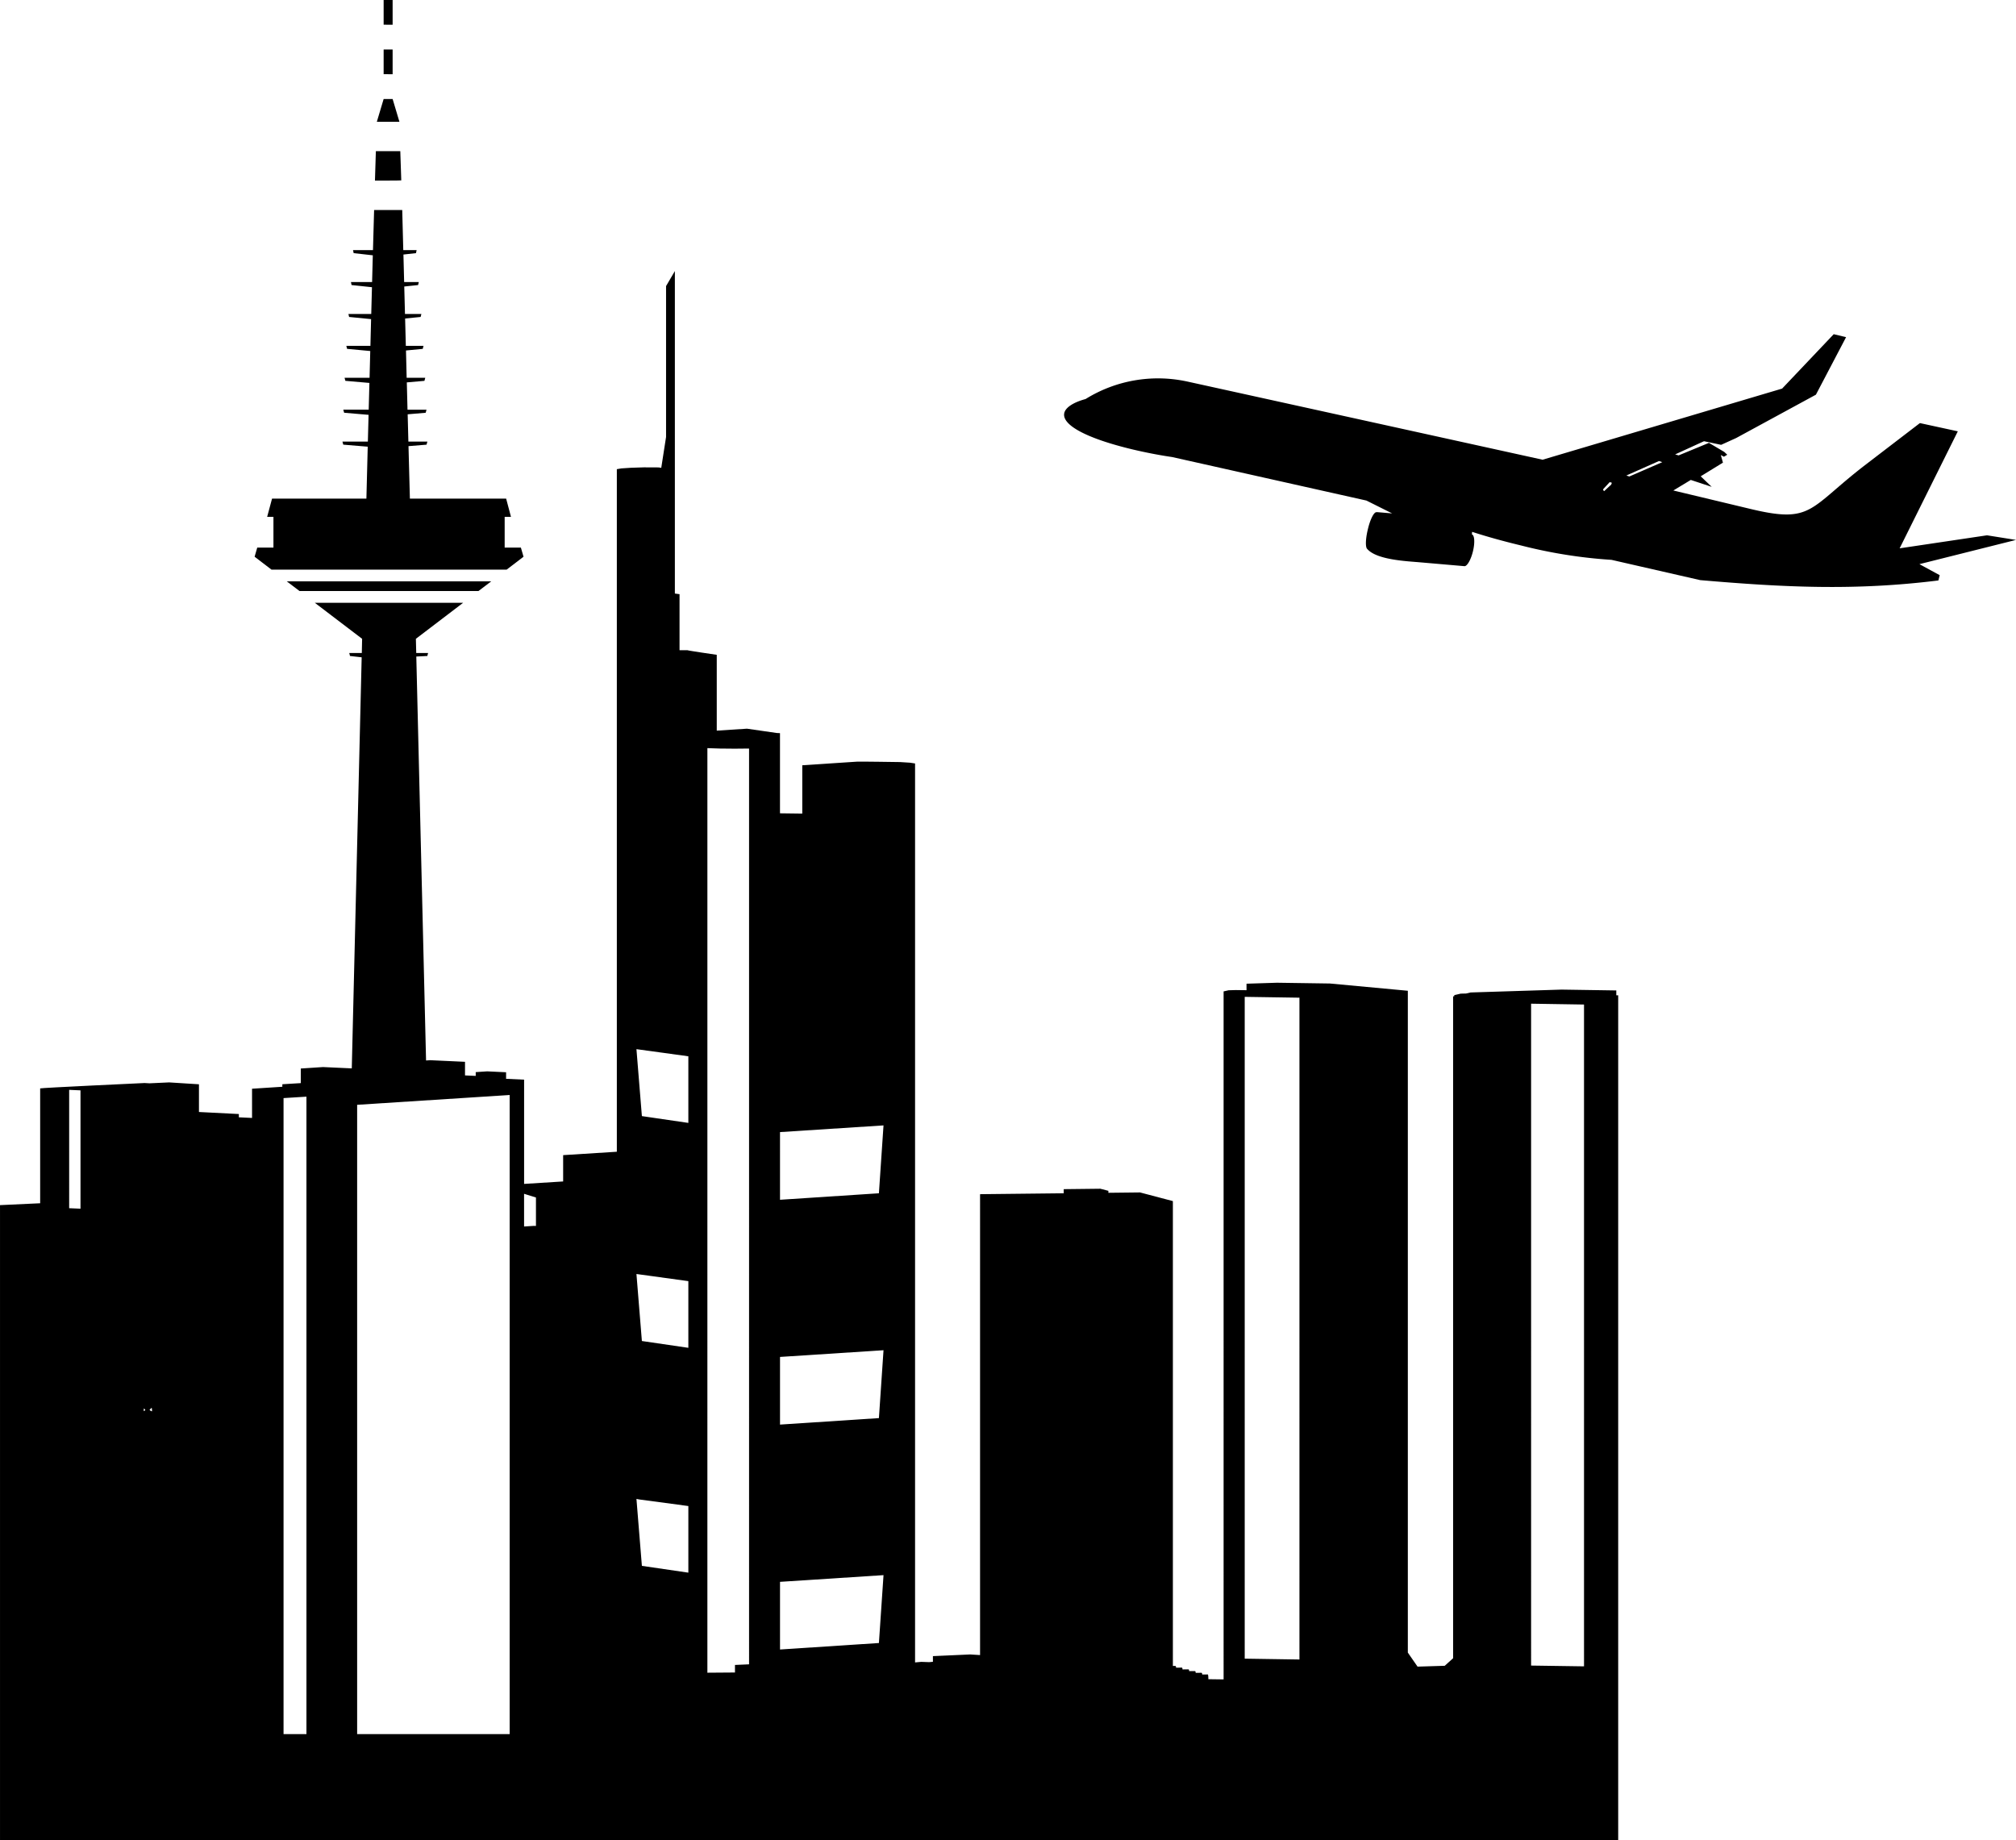
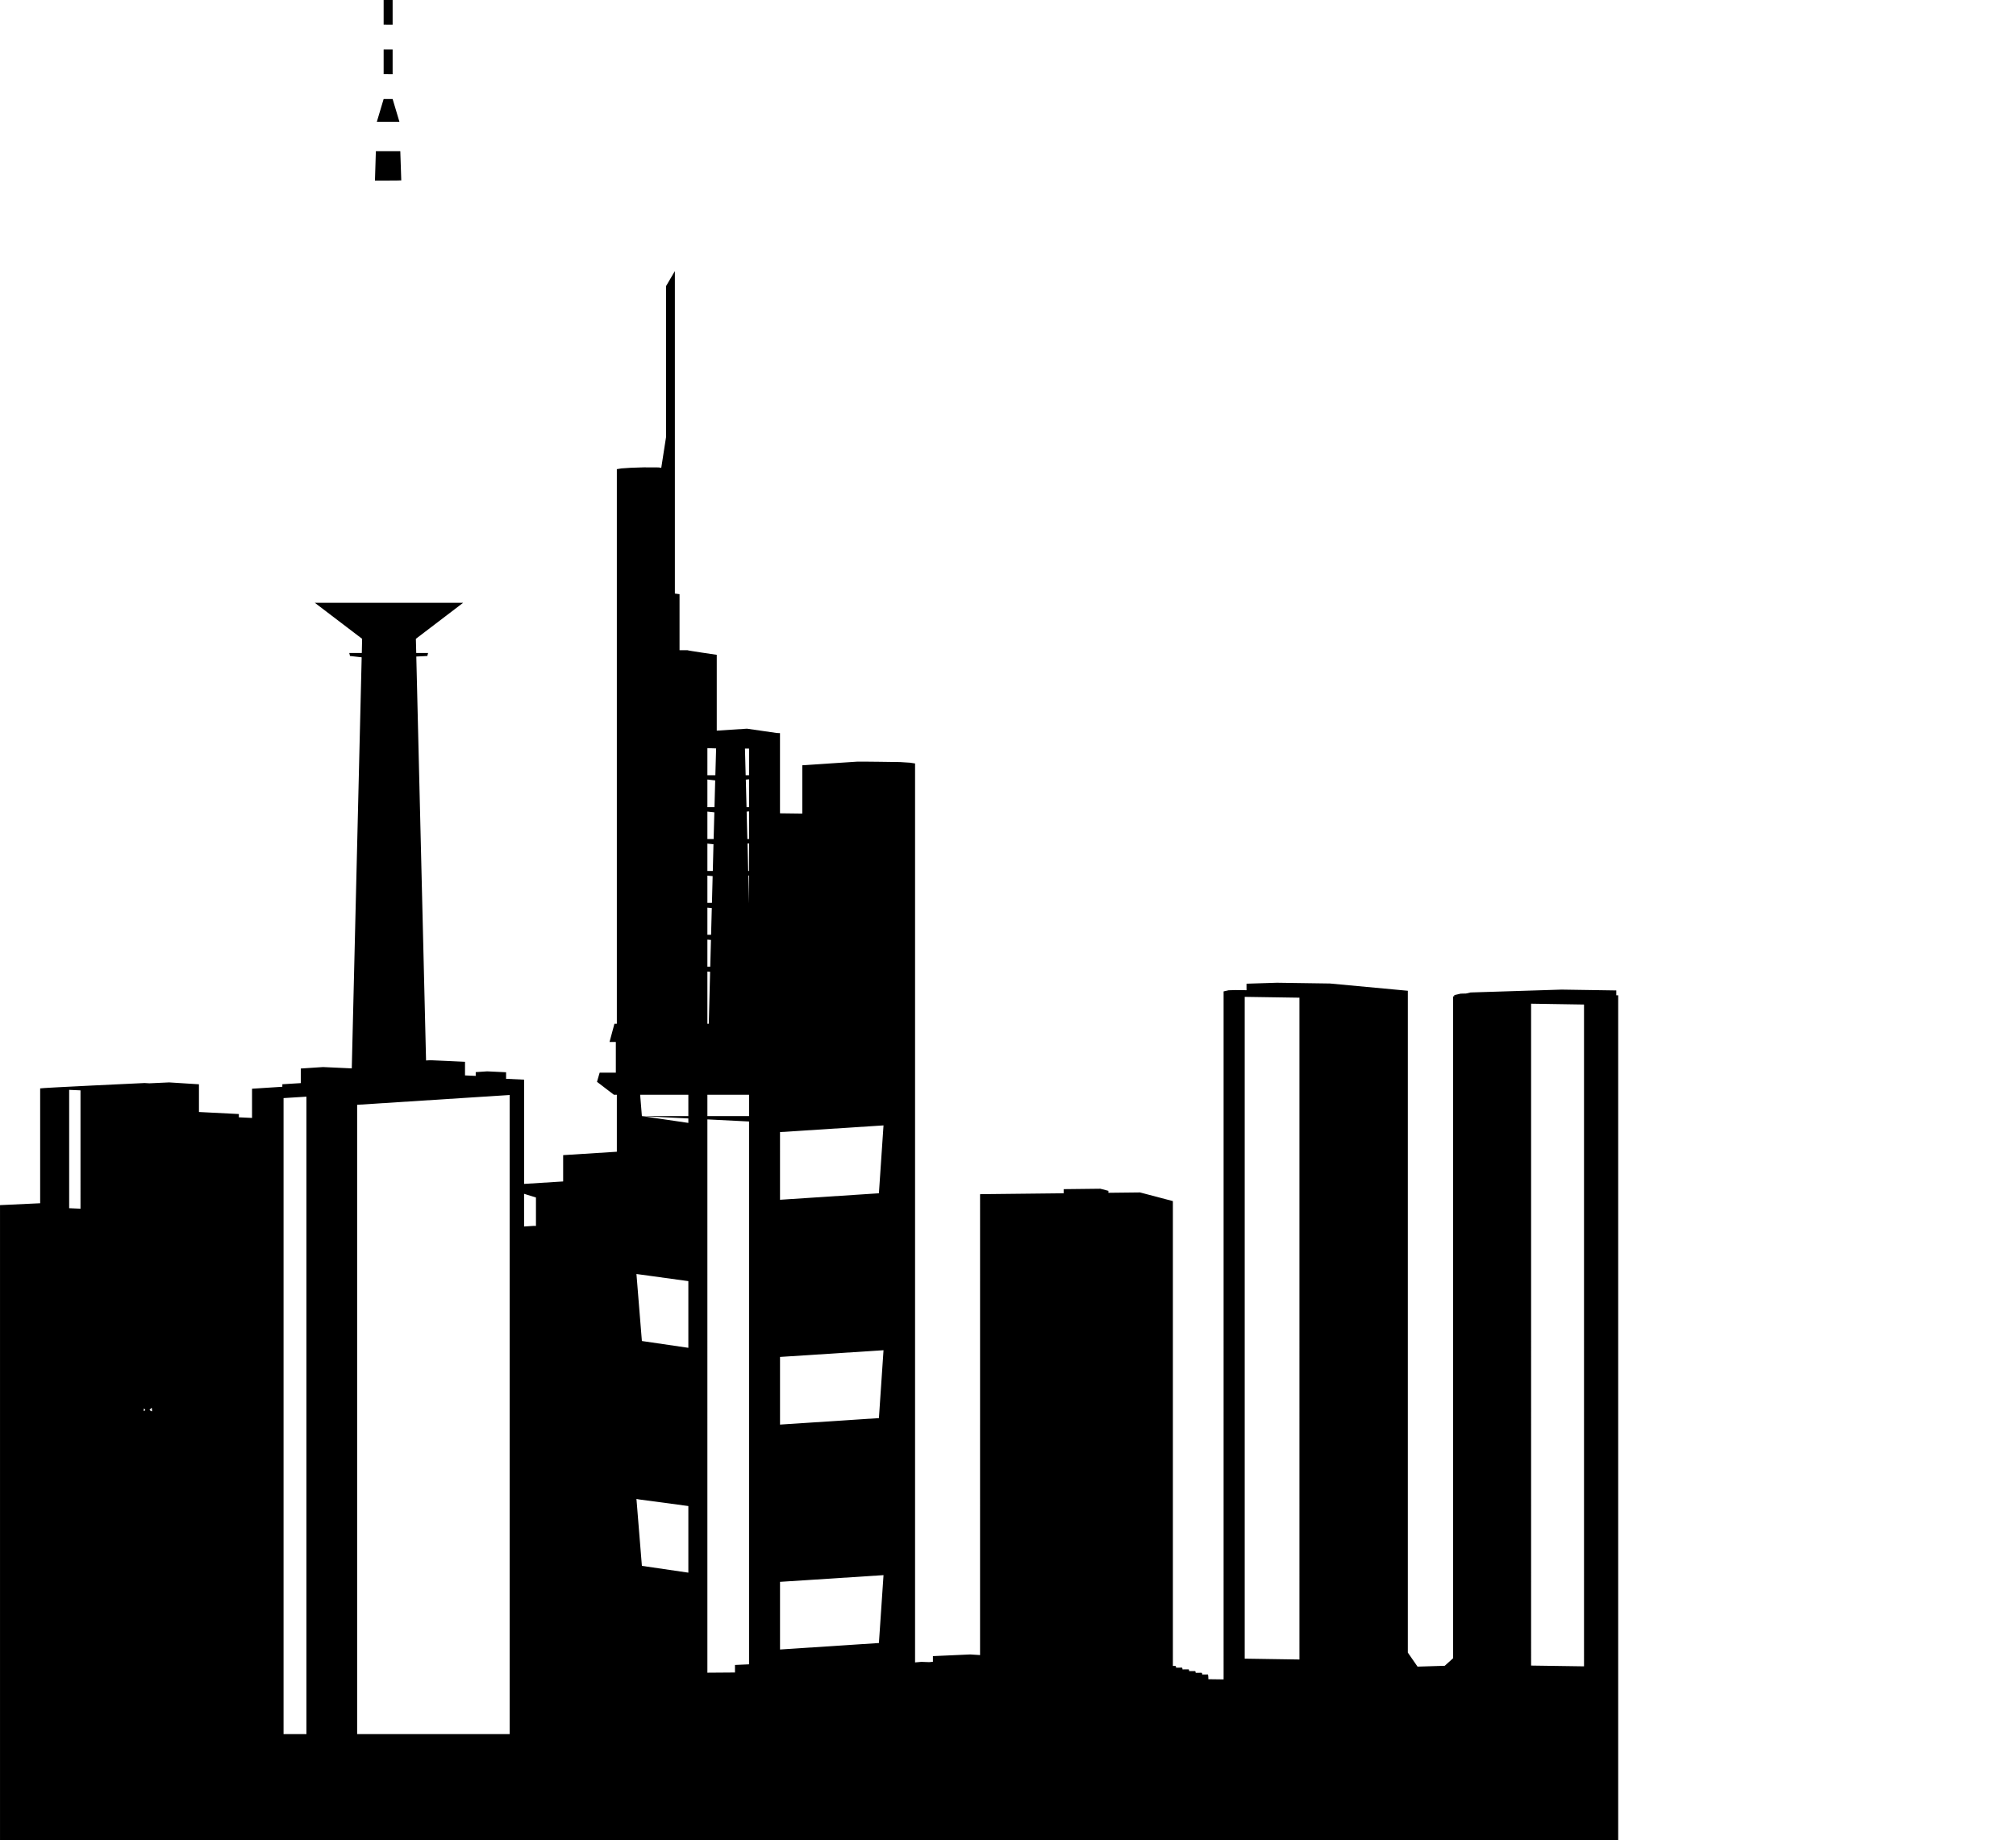
<svg xmlns="http://www.w3.org/2000/svg" width="177.896" height="162.415" viewBox="0 0 177.896 162.415">
  <g id="Gruppe_635" data-name="Gruppe 635" transform="translate(-226.194 -873.585)">
-     <path id="Schnittmenge_5" data-name="Schnittmenge 5" d="M-15733.784,225.233v-56.06l3.543-.165V158.871c.072-.049,9.213-.474,9.213-.474l.432.025,1.738-.08,2.629.166v2.446l3.521.179v.29l1.164.055V158.9l2.674-.173v-.222l1.627-.1v-1.288l1.961-.129,2.539.117.873-36.278-1.029-.117-.066-.265h1.107l.027-1.251-4.176-3.18h13.092l-4.172,3.18.031,1.251h1.047l-.068.265-.973.049.861,35.649.365-.025,3.072.142v1.2l.945.043v-.333l1.01-.068,1.67.08v.579l1.59.074V167.3l3.445-.216v-2.323l4.738-.3V104.223l.406-.068.832-.055,1.139-.037,1.32.006.223.037.424-2.724V88.065l.777-1.325V115.2l.412.055V120.2h.7c0,.031,2.584.407,2.584.407v6.692l2.666-.173,2.643.382.271.012v7.074l1.967.025v-4.264l4.838-.32c.061-.019,3.795.037,3.795.037l.869.055.451.068v79.334l.549-.049.7.025.326-.031v-.5l3.291-.148.869.055V168.207l7.383-.08v-.364l3.229-.037.711.185v.173l2.791-.031,2.9.764V209.84h.23c.053.012.053.154.053.154l.514-.006c.053.012.053.16.053.16l.531-.006c.055.012.055.154.055.154h.52c.055.012.055.154.055.154l.523-.006c.055.018.055.154.055.154l.494-.006c.049.012.049.419.049.419l1.344.018V150.311l.443-.1.641-.018.938.012v-.573l2.686-.086,4.674.068,6.875.641v58.407l.857,1.239,2.4-.074.738-.666V150.755l.105-.025v-.092l.561-.129.475-.012.4-.092,8.029-.253,4.83.074v.431l.168,0v74.579Zm31.514-64.914v55.535h13.459v-56.4Zm-6.494-.592v56.127h2.02V159.6Zm37.4,50.71,2.434-.018v-.666l1.244-.055V128.879l-1.271.012-1.289-.012-1.117-.037Zm72.686-.629,4.67.068V151.47l-4.67-.074Zm-25.271-.61,4.83.074V150.866l-4.83-.074Zm-41.006-6.779v5.971l8.727-.573.406-5.99Zm-12.189-1.411,4.1.6v-5.879l-4.32-.579-.26-.049Zm12.189-18.438v5.971l8.727-.573.406-5.99Zm-55.613,4.64c-.088.031.2.21.2.142,0-.217-.02-.282-.049-.282S-15720.524,187.2-15720.565,187.212Zm-.512.142c.154-.1.154-.117-.031-.24C-15721.077,187.131-15721.122,187.384-15721.077,187.353Zm43.936-6.187,4.1.6v-5.885l-4.58-.629Zm-10.395-10.106.857-.055.191.006V168.5l-1.049-.327Zm-40.143-1.615,1,.043V159.043l-1-.043Zm62.727-6.717V168.7l8.727-.573.406-5.99Zm-12.189-1.411,4.1.6v-5.879l-4.58-.629Zm-30.213-46.341-1.121-.85h18.037l-1.121.85Zm-2.471-1.886-1.49-1.14.234-.807h1.428v-2.711h-.555l.432-1.608h8.326l.117-4.585-2.158-.179-.074-.271h2.244l.063-2.36-2.156-.185-.076-.271h2.242l.063-2.36-2.121-.185-.072-.271h2.207l.061-2.36-2.045-.191-.066-.265h2.125l.059-2.36-1.939-.191-.061-.265h2.014l.063-2.36-1.8-.191-.055-.265h1.867l.063-2.36-1.689-.191-.057-.265h1.76l.1-3.543h2.482l.092,3.543h1.178l-.057.265-1.107.123.063,2.428h1.293l-.062.265-1.221.129.063,2.422h1.447l-.066.265-1.369.136.063,2.416h1.561l-.068.265-1.479.142.059,2.409h1.641l-.072.271-1.555.136.061,2.409h1.678l-.076.271-1.588.136.063,2.409h1.676l-.074.271-1.592.129.123,4.634h8.494l.426,1.608h-.557v2.711h1.43l.234.807-1.49,1.14ZM-15688.706,108.432Zm-11.912-32.272h2.156l.086,2.576c0,.018-2.322.018-2.322.018Zm.086-2.594.6-2.009h.793l.6,2.009Zm.6-4.2V67.187h.793v2.181Zm0-4.369V62.818h.793V65Z" transform="translate(15959.979 810.767)" />
-     <path id="Pfad_320" data-name="Pfad 320" d="M117.992,523.237c-1.076.291-1.76.742-1.876,1.222-.262,1.076,2.022,2.269,6.036,3.228,1.178.277,2.371.509,3.476.669l17.147,3.84,2.269,1.134-1.367-.116v.014h-.014c-.219-.044-.567.64-.771,1.542-.2.829-.218,1.556-.044,1.7h0c.844.974,3.534,1.076,4.669,1.178l3.869.335h.014c.232.058.582-.524.771-1.295s.146-1.44-.087-1.5l.015-.232c1.294.422,2.763.829,4.334,1.207a43.261,43.261,0,0,0,7.97,1.266l7.825,1.789c7.432.64,13.657.946,21.017.029l.116-.465-1.789-.974,8.523-2.138-2.56-.407-7.709,1.149,5.134-10.326-3.345-.727-4.727,3.621c-5.1,3.9-4.712,5.28-10.224,3.956l-6.807-1.629,1.541-.931,1.847.611-.974-.931,1.964-1.207-.189-.669.277.146.291-.174-.262-.247-1.353-.8-2.676,1.105-.306-.087,2.545-1.164,1.513.32,1.324-.6,7.039-3.826,2.662-5.076-1.091-.262-4.553,4.8L158.294,528.6v-.014s-31.314-6.894-31.4-6.909A12.106,12.106,0,0,0,117.992,523.237Zm46.251,7.331.189.058-.058.16-.625.582-.087-.1.014-.087Zm4.348-1.861.291.1-2.909,1.265-.262-.087Z" transform="translate(203.996 385.564)" />
+     <path id="Schnittmenge_5" data-name="Schnittmenge 5" d="M-15733.784,225.233v-56.06l3.543-.165V158.871c.072-.049,9.213-.474,9.213-.474l.432.025,1.738-.08,2.629.166v2.446l3.521.179v.29l1.164.055V158.9l2.674-.173v-.222l1.627-.1v-1.288l1.961-.129,2.539.117.873-36.278-1.029-.117-.066-.265h1.107l.027-1.251-4.176-3.18h13.092l-4.172,3.18.031,1.251h1.047l-.068.265-.973.049.861,35.649.365-.025,3.072.142v1.2l.945.043v-.333l1.01-.068,1.67.08v.579l1.59.074V167.3l3.445-.216v-2.323l4.738-.3V104.223l.406-.068.832-.055,1.139-.037,1.32.006.223.037.424-2.724V88.065l.777-1.325V115.2l.412.055V120.2h.7c0,.031,2.584.407,2.584.407v6.692l2.666-.173,2.643.382.271.012v7.074l1.967.025v-4.264l4.838-.32c.061-.019,3.795.037,3.795.037l.869.055.451.068v79.334l.549-.049.7.025.326-.031v-.5l3.291-.148.869.055V168.207l7.383-.08v-.364l3.229-.037.711.185v.173l2.791-.031,2.9.764V209.84h.23c.053.012.053.154.053.154l.514-.006c.053.012.053.16.053.16l.531-.006c.055.012.055.154.055.154h.52c.055.012.055.154.055.154l.523-.006c.055.018.055.154.055.154l.494-.006c.049.012.049.419.049.419l1.344.018V150.311l.443-.1.641-.018.938.012v-.573l2.686-.086,4.674.068,6.875.641v58.407l.857,1.239,2.4-.074.738-.666V150.755l.105-.025v-.092l.561-.129.475-.012.4-.092,8.029-.253,4.83.074v.431l.168,0v74.579Zm31.514-64.914v55.535h13.459v-56.4Zm-6.494-.592v56.127h2.02V159.6Zm37.4,50.71,2.434-.018v-.666l1.244-.055V128.879l-1.271.012-1.289-.012-1.117-.037Zm72.686-.629,4.67.068V151.47l-4.67-.074Zm-25.271-.61,4.83.074V150.866l-4.83-.074Zm-41.006-6.779v5.971l8.727-.573.406-5.99Zm-12.189-1.411,4.1.6v-5.879l-4.32-.579-.26-.049Zm12.189-18.438v5.971l8.727-.573.406-5.99Zm-55.613,4.64c-.088.031.2.21.2.142,0-.217-.02-.282-.049-.282S-15720.524,187.2-15720.565,187.212Zm-.512.142c.154-.1.154-.117-.031-.24C-15721.077,187.131-15721.122,187.384-15721.077,187.353Zm43.936-6.187,4.1.6v-5.885l-4.58-.629Zm-10.395-10.106.857-.055.191.006V168.5l-1.049-.327Zm-40.143-1.615,1,.043V159.043l-1-.043Zm62.727-6.717V168.7l8.727-.573.406-5.99Zm-12.189-1.411,4.1.6v-5.879l-4.58-.629Zh18.037l-1.121.85Zm-2.471-1.886-1.49-1.14.234-.807h1.428v-2.711h-.555l.432-1.608h8.326l.117-4.585-2.158-.179-.074-.271h2.244l.063-2.36-2.156-.185-.076-.271h2.242l.063-2.36-2.121-.185-.072-.271h2.207l.061-2.36-2.045-.191-.066-.265h2.125l.059-2.36-1.939-.191-.061-.265h2.014l.063-2.36-1.8-.191-.055-.265h1.867l.063-2.36-1.689-.191-.057-.265h1.76l.1-3.543h2.482l.092,3.543h1.178l-.057.265-1.107.123.063,2.428h1.293l-.062.265-1.221.129.063,2.422h1.447l-.066.265-1.369.136.063,2.416h1.561l-.068.265-1.479.142.059,2.409h1.641l-.072.271-1.555.136.061,2.409h1.678l-.076.271-1.588.136.063,2.409h1.676l-.074.271-1.592.129.123,4.634h8.494l.426,1.608h-.557v2.711h1.43l.234.807-1.49,1.14ZM-15688.706,108.432Zm-11.912-32.272h2.156l.086,2.576c0,.018-2.322.018-2.322.018Zm.086-2.594.6-2.009h.793l.6,2.009Zm.6-4.2V67.187h.793v2.181Zm0-4.369V62.818h.793V65Z" transform="translate(15959.979 810.767)" />
  </g>
</svg>